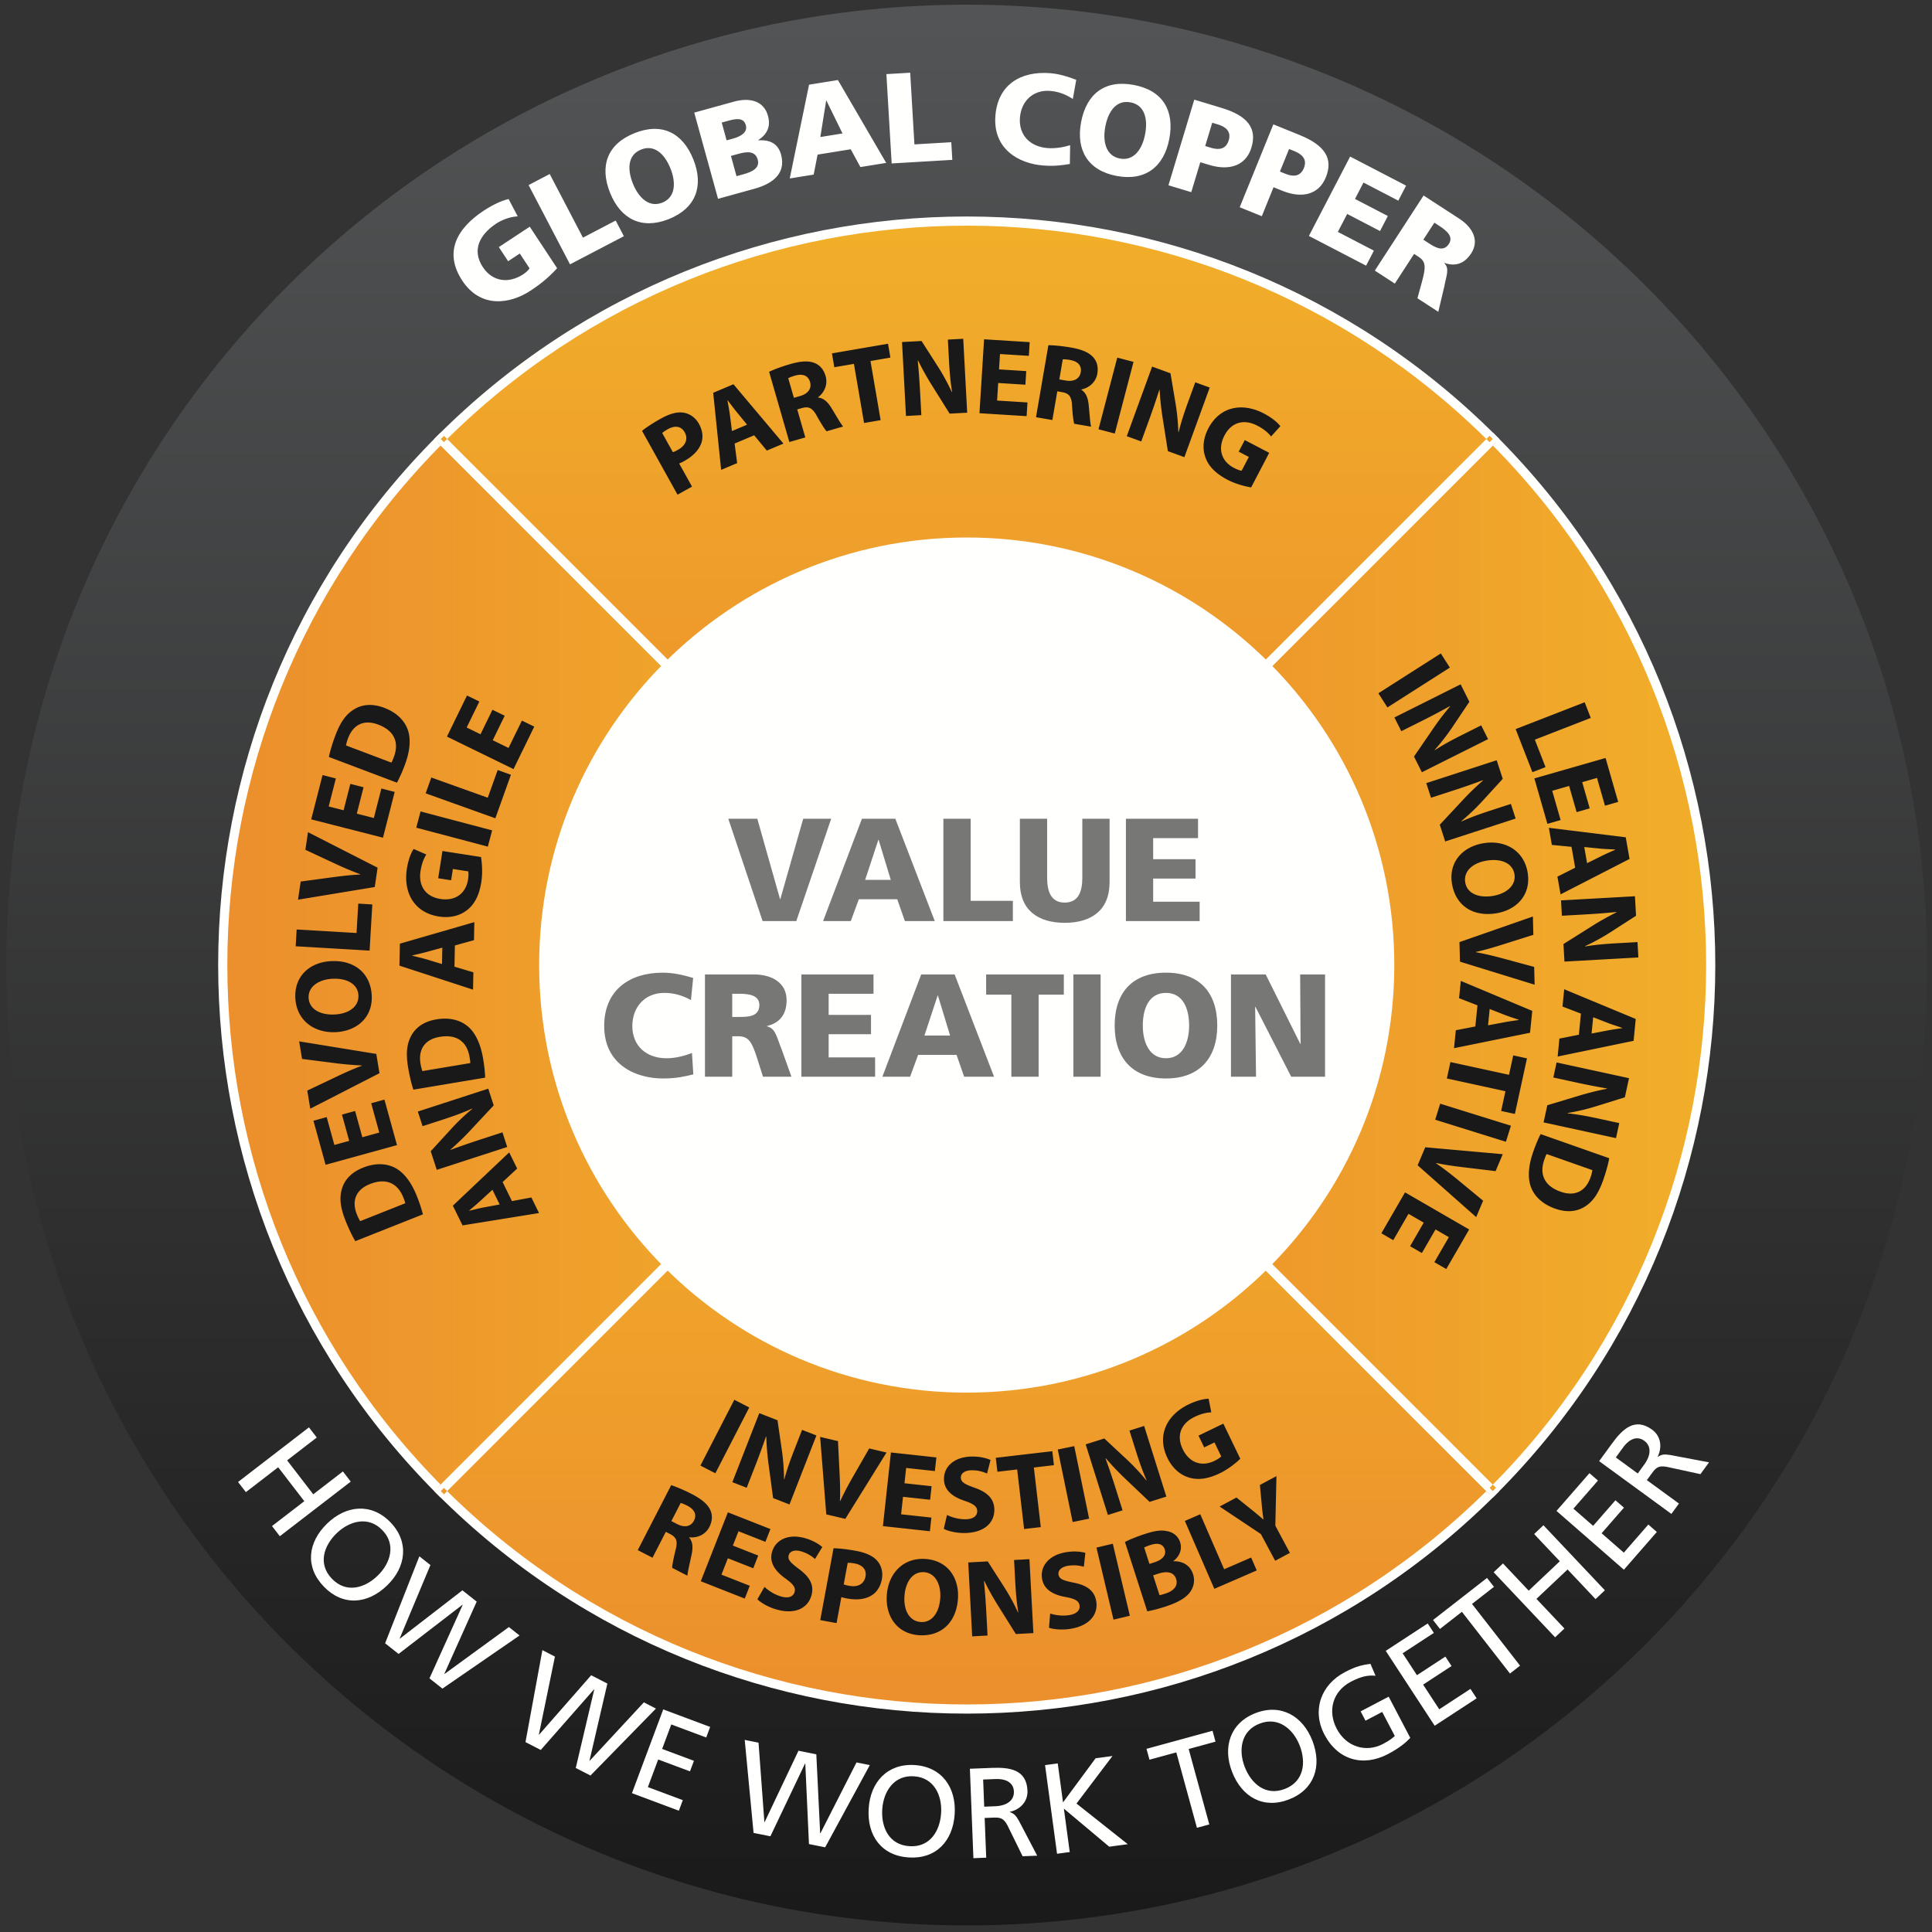
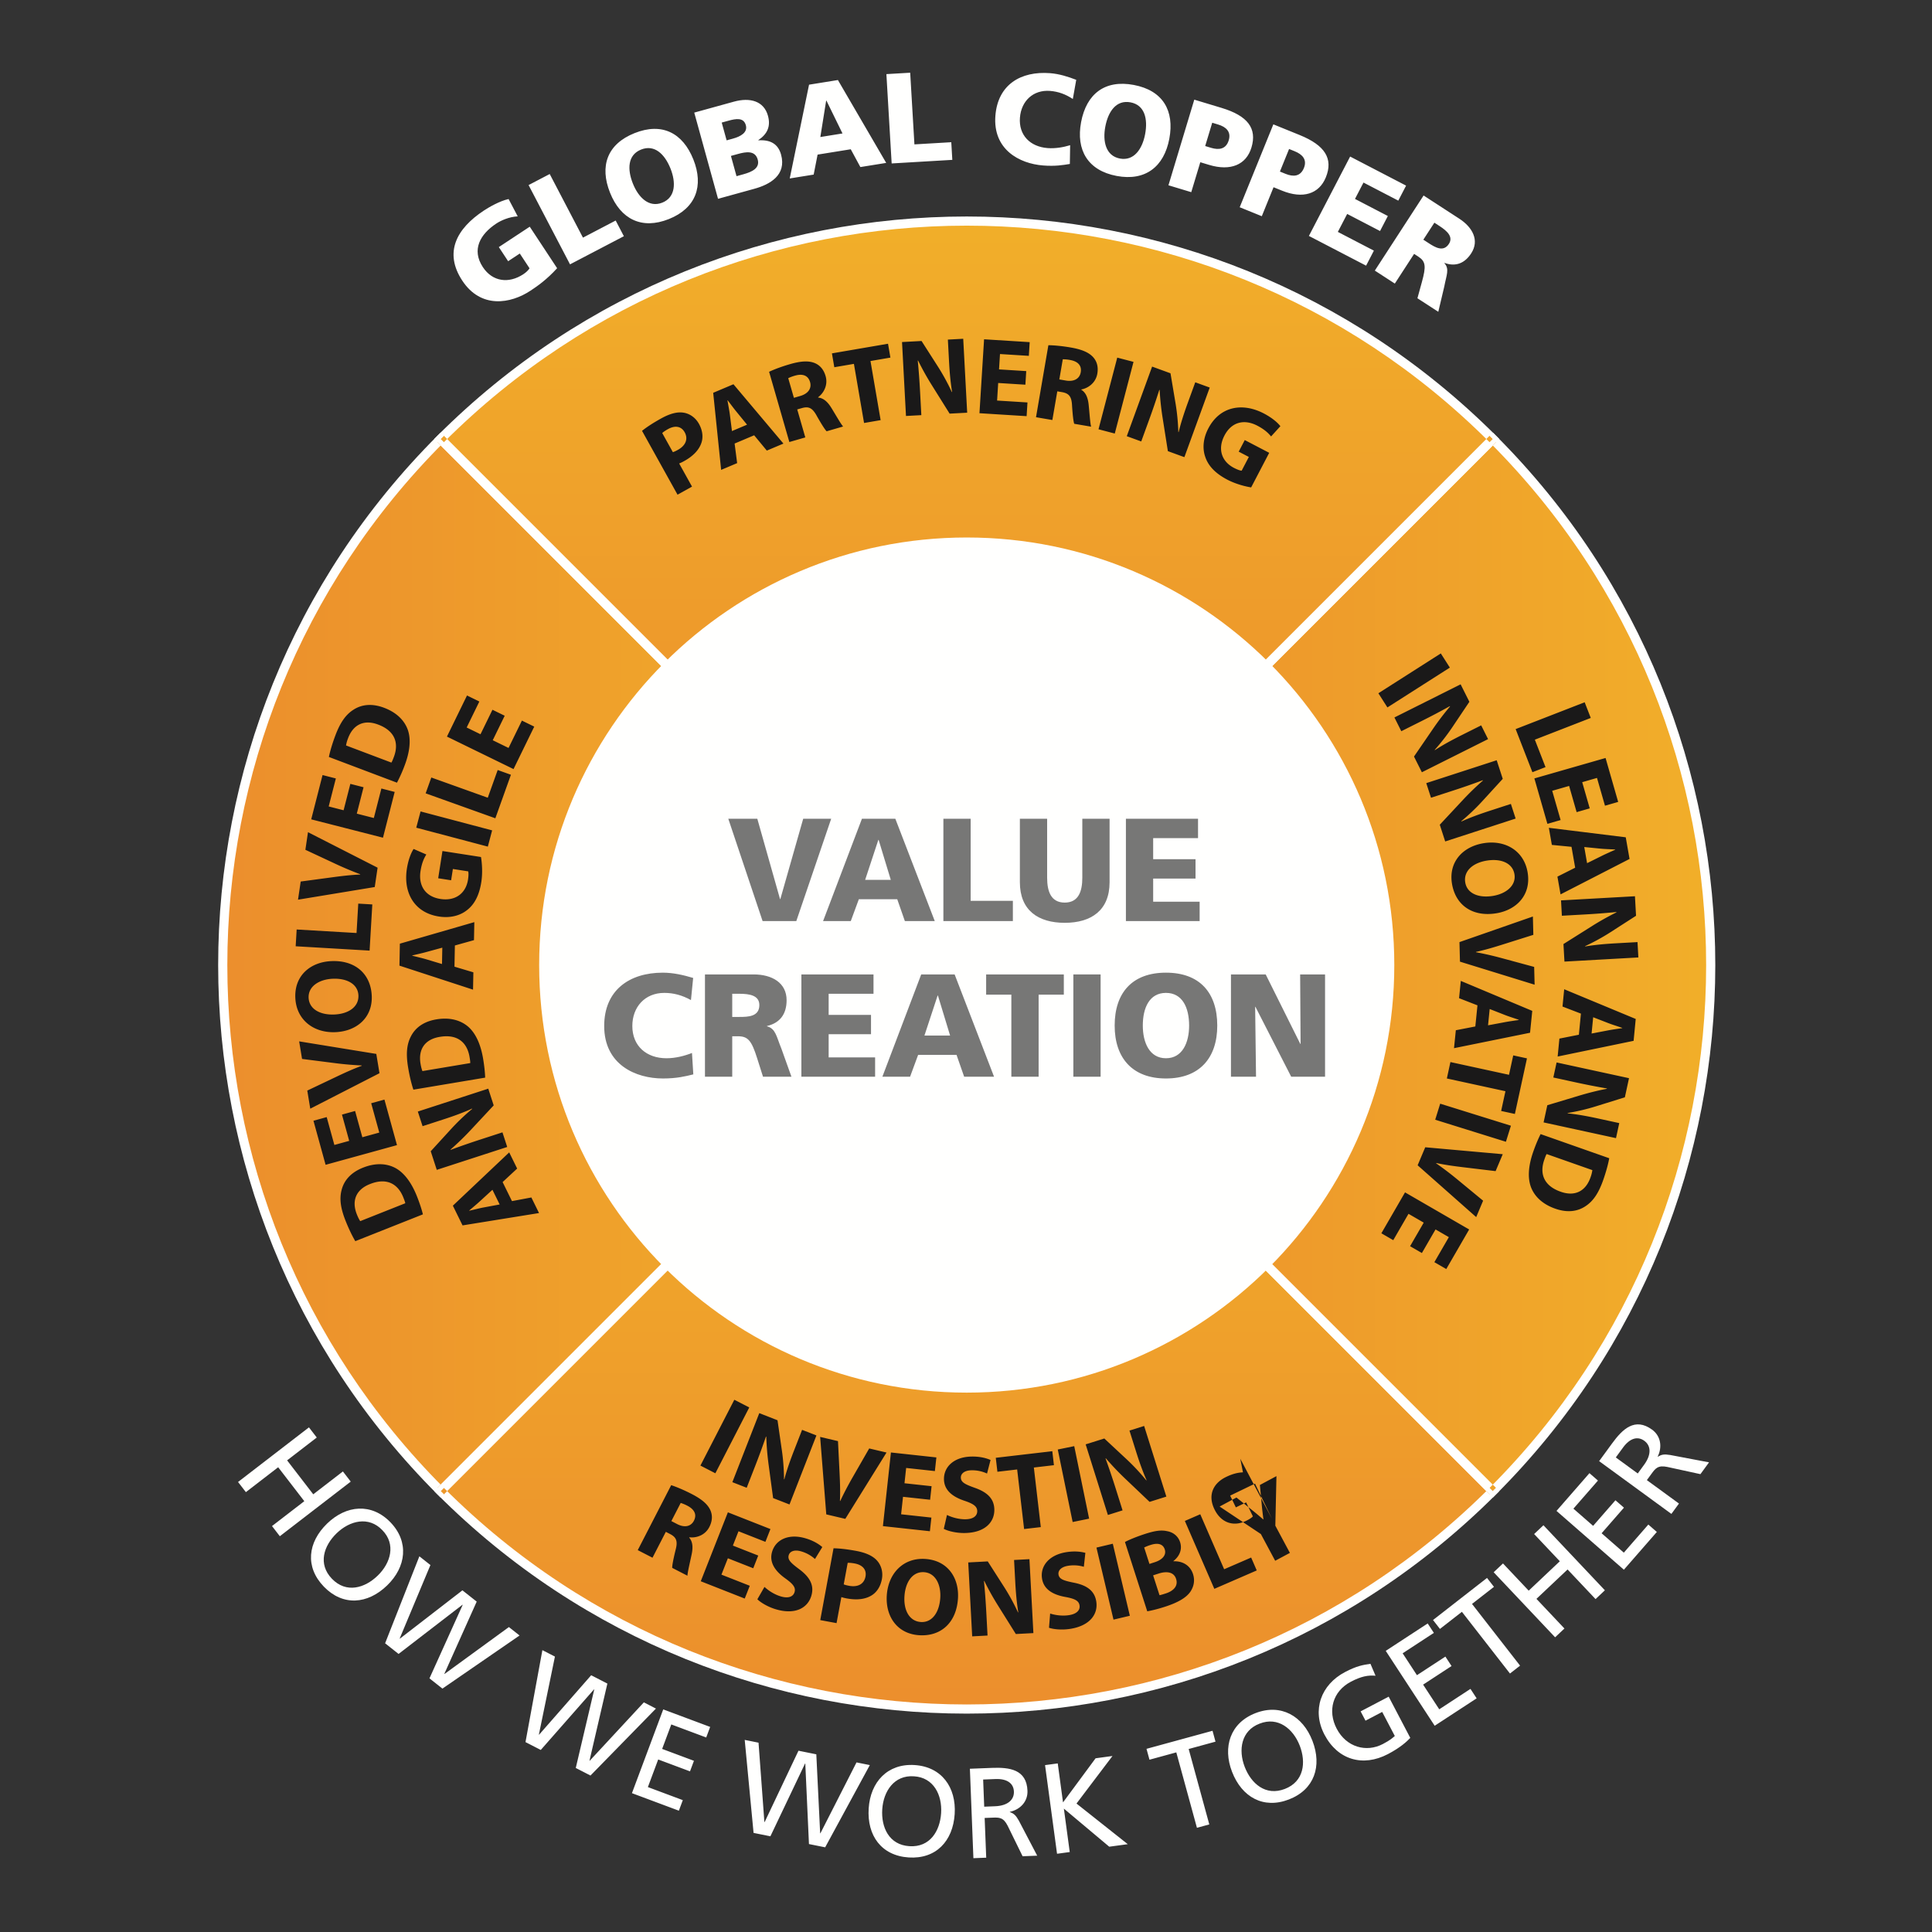
<svg xmlns="http://www.w3.org/2000/svg" width="211" height="211" viewBox="0 0 211 211">
  <rect x="0" y="0" width="211" height="211" fill="#333333" stroke="none" />
  <defs>
    <linearGradient x1="50%" y1="100%" x2="50%" y2="0%" id="a">
      <stop stop-color="#1A1919" offset="0%" />
      <stop stop-color="#535556" offset="100%" />
    </linearGradient>
    <linearGradient x1="0%" y1="50%" x2="100%" y2="50%" id="b">
      <stop stop-color="#EB8B2D" offset="0%" />
      <stop stop-color="#F2B229" offset="100%" />
    </linearGradient>
    <linearGradient x1="50%" y1="100.001%" x2="50%" y2="0%" id="c">
      <stop stop-color="#EB8B2D" offset="0%" />
      <stop stop-color="#F2B229" offset="100%" />
    </linearGradient>
    <linearGradient x1="0%" y1="50%" x2="99.999%" y2="50%" id="d">
      <stop stop-color="#EB8B2D" offset="0%" />
      <stop stop-color="#F2B229" offset="100%" />
    </linearGradient>
    <linearGradient x1="50%" y1="100%" x2="50%" y2="-.001%" id="e">
      <stop stop-color="#EB8B2D" offset="0%" />
      <stop stop-color="#F2B229" offset="100%" />
    </linearGradient>
  </defs>
  <g fill="none" fill-rule="evenodd">
-     <path d="M210.462 105.397c0 57.925-46.957 104.882-104.882 104.882C47.655 210.279.698 163.322.698 105.397.698 47.472 47.655.515 105.58.515c57.925 0 104.882 46.957 104.882 104.882" fill="url(#a)" />
    <path d="M105.58 105.397l-57.454 57.455c-31.732-31.732-31.732-83.178 0-114.909l57.454 57.454" fill="url(#b)" />
    <path d="M105.58 105.397l-.354-.354-57.454 57.455.354.354.353-.354c-15.769-15.769-23.651-36.433-23.652-57.101.001-20.668 7.883-41.331 23.652-57.101l-.353-.353-.354.353 57.454 57.454.354-.353-.354-.354.354.354.354-.354-57.808-57.807-.354.353C31.81 63.551 23.827 84.476 23.827 105.397s7.983 41.846 23.945 57.808l.354.354 58.161-58.162-.353-.354-.354.354" fill="#FFFFFE" />
    <path d="M105.58 105.397l57.455 57.455c-31.732 31.73-83.178 31.73-114.909 0l57.454-57.455" fill="url(#c)" />
    <path d="M105.58 105.397l-.354.353 57.455 57.455.354-.353-.354-.354c-15.769 15.769-36.433 23.651-57.101 23.652-20.668-.001-41.331-7.883-57.101-23.652l-.353.354.353.353 57.455-57.455-.354-.353-.354.353.354-.353-.354-.354-57.807 57.809.353.353c15.962 15.962 36.887 23.945 57.808 23.945s41.846-7.983 57.808-23.945l.354-.353-58.162-58.162-.354.353.354.354" fill="#FFFFFE" />
    <path d="M105.58 105.397l57.455-57.454c31.731 31.731 31.731 83.177 0 114.909l-57.455-57.455" fill="url(#d)" />
    <path d="M105.58 105.397l.354.353 57.454-57.454-.353-.353-.354.353c15.769 15.77 23.651 36.433 23.652 57.101-.001 20.668-7.883 41.332-23.652 57.101l.354.354.353-.354-57.454-57.455-.354.354.354.353-.354-.353-.354.353 57.809 57.809.353-.354c15.962-15.962 23.945-36.887 23.945-57.808 0-20.92-7.983-41.846-23.945-57.808l-.353-.353-58.162 58.161.353.353.354-.353" fill="#FFFFFE" />
    <path d="M105.58 105.397L48.126 47.943c31.731-31.731 83.177-31.731 114.909 0l-57.455 57.454" fill="url(#e)" />
    <path d="M105.58 105.397l.354-.354-57.455-57.454-.353.354.353.353c15.77-15.769 36.433-23.651 57.101-23.652 20.668.001 41.332 7.883 57.101 23.652l.354-.353-.354-.354-57.455 57.454.354.354.354-.354-.354.354.354.353 57.808-57.807-.354-.354c-15.962-15.962-36.887-23.945-57.808-23.945s-41.846 7.983-57.808 23.945l-.353.354 58.161 58.161.354-.354-.354-.353" fill="#FFFFFE" />
    <path d="M152.276 105.397c0 25.79-20.906 46.696-46.696 46.696-25.789 0-46.696-20.906-46.696-46.696 0-25.789 20.907-46.696 46.696-46.696 25.79 0 46.696 20.907 46.696 46.696" fill="#FFFFFE" />
    <g fill="#777776">
      <path d="M79.54 89.42h3.169l2.481 8.772h.033l2.497-8.772h3.056l-3.809 11.172h-3.682L79.54 89.42M95.958 91.725h-.032l-1.441 4.369h2.802l-1.329-4.369zm-1.824-2.305h3.649l4.306 11.172h-3.266l-.832-2.385h-4.194l-.88 2.385h-3.025l4.242-11.172zM103.031 89.42h2.978v8.963h4.61v2.209h-7.588V89.42M121.181 96.351c0 3.057-1.986 4.433-4.899 4.433-2.913 0-4.898-1.376-4.898-4.433V89.42h2.977v6.435c0 1.472.401 2.72 1.921 2.72 1.521 0 1.921-1.248 1.921-2.72V89.42h2.978v6.931M122.965 89.42h7.876v2.113h-4.899v2.304h4.626v2.113h-4.626v2.53h5.075v2.112h-8.052V89.42M75.719 117.336c-.849.208-1.793.448-3.314.448-2.977 0-6.419-1.504-6.419-5.73 0-3.89 2.722-5.826 6.403-5.826 1.136 0 2.241.256 3.313.576l-.24 2.417c-.96-.528-1.889-.784-2.913-.784-2.113 0-3.49 1.536-3.49 3.617 0 2.193 1.553 3.521 3.73 3.521.977 0 1.969-.255 2.785-.576l.145 2.337M79.97 111.062h.784c.961 0 2.177-.032 2.177-1.297 0-1.04-1.04-1.232-2.177-1.232h-.784v2.529zm-2.978-4.642h5.315c1.985 0 3.601.896 3.601 2.817 0 1.489-.704 2.481-2.144 2.817v.032c.96.256 1.024 1.105 1.584 2.465l1.088 3.041h-3.105l-.64-2.017c-.608-1.92-.993-2.401-2.097-2.401h-.624v4.418h-2.978V106.42zM87.522 106.42h7.876v2.113H90.5v2.304h4.626v2.113H90.5v2.53h5.074v2.112h-8.052V106.42M102.434 108.725h-.033l-1.44 4.369h2.802l-1.329-4.369zm-1.825-2.305h3.65l4.305 11.172h-3.265l-.832-2.385h-4.195l-.88 2.385h-3.025l4.242-11.172zM110.453 108.628H107.7v-2.208h8.484v2.208h-2.753v8.964h-2.978v-8.964M127.339 115.575c1.808 0 2.529-1.728 2.529-3.569 0-1.936-.721-3.569-2.529-3.569-1.809 0-2.53 1.633-2.53 3.569 0 1.841.721 3.569 2.53 3.569zm0-9.347c3.681 0 5.602 2.192 5.602 5.778 0 3.554-1.953 5.778-5.602 5.778-3.65 0-5.603-2.224-5.603-5.778 0-3.586 1.921-5.778 5.603-5.778zM134.438 106.42h3.793l3.778 7.587h.032l-.048-7.587h2.721v11.172h-3.697l-3.906-7.635h-.032l.096 7.635h-2.737V106.42" />
    </g>
    <path fill="#777776" d="M117.224 117.592h2.977V106.42h-2.977z" />
    <path d="M60.845 29.293c-1.148 1.26-2.161 1.961-2.909 2.454-2.174 1.434-5.411 1.992-7.446-1.094-2.026-3.074-.642-5.68 2.35-7.653.537-.355 1.71-1.044 2.705-1.263l.996 1.892c-.94.049-1.819.445-2.334.783-1.765 1.164-2.729 2.856-1.473 4.761 1.056 1.602 2.829 1.824 4.419.776.292-.192.542-.424.679-.648l-1.064-1.613-1.273.84-1.018-1.543 3.378-2.227 2.99 4.535M57.728 20.212l2.308-1.206 3.631 6.947 3.573-1.868.895 1.712-5.881 3.074-4.526-8.659M72.331 22.131c1.47-.586 1.495-2.223.898-3.719-.628-1.573-1.742-2.665-3.211-2.079-1.469.586-1.525 2.146-.897 3.719.596 1.495 1.742 2.666 3.21 2.079zm-3.029-7.592c2.99-1.194 5.261-.035 6.423 2.877 1.151 2.887.287 5.326-2.677 6.509-2.965 1.184-5.272.009-6.424-2.877-1.162-2.912-.312-5.316 2.678-6.509zM80.437 19.24l.742-.205c.917-.253 1.838-.652 1.573-1.61-.283-1.025-1.294-.848-2.157-.609l-.768.212.61 2.212zm-1.08-3.912l.702-.193c.823-.227 1.617-.665 1.397-1.46-.238-.864-1.07-.721-1.906-.49l-.729.201.536 1.942zm-3.536-3.03l4.33-1.195c1.753-.485 3.274-.077 3.72 1.542.328 1.187-.096 2.015-1.052 2.657l.008.026c1.325-.089 2.159.406 2.475 1.553.622 2.253-1.231 3.272-2.917 3.737l-3.966 1.095-2.598-9.415zM90.256 10.986l-.028.005-.636 3.974 2.42-.39-1.756-3.589zm-1.897-1.737l3.152-.508 5.274 9.051-2.82.454-1.051-1.944-3.622.584-.428 2.182-2.614.422 2.109-10.241zM96.806 8.094l2.599-.153.462 7.827 4.025-.237.114 1.928-6.625.391-.575-9.756M116.842 17.906c-.755.124-1.595.269-2.921.166-2.597-.201-5.497-1.747-5.211-5.433.264-3.392 2.768-4.898 5.979-4.648.992.077 1.938.375 2.851.727l-.373 2.092c-.801-.526-1.594-.812-2.487-.882-1.844-.143-3.148 1.105-3.289 2.919-.148 1.913 1.116 3.177 3.015 3.325.851.066 1.735-.091 2.468-.315l-.032 2.049M122.309 17.315c1.556.293 2.455-1.076 2.753-2.659.314-1.665-.041-3.186-1.596-3.479-1.555-.293-2.439.994-2.753 2.659-.299 1.583.041 3.186 1.596 3.479zm1.515-8.038c3.166.597 4.462 2.794 3.881 5.877-.576 3.055-2.616 4.652-5.754 4.061-3.138-.592-4.456-2.822-3.881-5.877.581-3.083 2.589-4.657 5.754-4.061zM131.622 15.949l.643.195c.857.259 1.634.157 1.929-.821.287-.952-.303-1.466-1.16-1.725l-.643-.194-.769 2.545zm-1.19-5.065l2.975.898c2.853.86 3.902 2.23 3.267 4.333-.571 1.889-2.29 2.598-4.621 1.894l-.965-.291-.987 3.269-2.491-.752 2.822-9.351zM139.784 18.736l.623.253c.83.336 1.612.307 1.997-.64.373-.921-.167-1.488-.997-1.825l-.622-.252-1.001 2.464zm-.717-5.156l2.879 1.169c2.763 1.121 3.681 2.582 2.854 4.618-.742 1.829-2.52 2.376-4.777 1.46l-.934-.379-1.284 3.165-2.413-.979 3.675-9.054zM147.453 17.098l6.111 3.175-.852 1.64-3.801-1.975-.929 1.788 3.589 1.866-.852 1.64-3.589-1.866-1.02 1.962 3.937 2.046-.852 1.64-6.247-3.246 4.505-8.67M155.447 26.177l.576.374c.705.458 1.613 1.015 2.216.086.496-.764-.176-1.4-1.011-1.942l-.575-.374-1.206 1.856zm.028-4.826l3.9 2.533c1.457.946 2.217 2.374 1.301 3.784-.709 1.093-1.7 1.486-2.917 1.046l-.015.024c.583.645.225 1.298-.012 2.564l-.651 2.751-2.279-1.479.491-1.787c.469-1.699.416-2.235-.395-2.761l-.458-.298-2.106 3.243-2.185-1.419 5.326-8.201zM33.742 155.888l.854 1.108-3.239 2.495 2.854 3.706 3.239-2.496.855 1.11-7.744 5.965-.854-1.11 3.528-2.717-2.854-3.706-3.528 2.718-.855-1.109 7.744-5.964M36.256 172.427c1.567 1.621 3.589 1.012 4.988-.342 1.43-1.382 2.02-3.432.51-4.973-1.488-1.561-3.558-1.041-4.988.34-1.4 1.354-2.078 3.353-.51 4.975zm6.385-6.173c2.063 2.136 1.72 4.884-.365 6.899-2.135 2.064-4.833 2.275-6.906.13-2.074-2.145-1.771-4.834.364-6.898 2.085-2.015 4.843-2.266 6.907-.131zM45.8 169.969l1.208.954-3.357 8.021.022.017 6.829-5.276 1.56 1.232-3.533 7.881.022.018 7.027-5.12 1.164.92-8.422 5.802-1.417-1.12 3.626-8.021-.022-.018-6.977 5.373-1.472-1.163 3.742-9.5M59.236 180.216l1.37.705-1.753 8.517.025.012 5.687-6.491 1.768.91-1.952 8.414.025.013 5.912-6.376 1.32.68-7.15 7.312-1.607-.826 2.017-8.569-.025-.014-5.814 6.615-1.669-.858 1.846-10.044M72.434 186.688l5.125 1.915-.431 1.153-3.814-1.425-.999 2.674 3.473 1.298-.431 1.153-3.473-1.298-1.127 3.015 3.815 1.426-.431 1.153-5.125-1.915 3.418-9.149M81.333 190.02l1.509.304.639 8.665.028.004 3.695-7.791 1.948.392.42 8.62.028.006 3.942-7.742 1.454.293-4.877 8.981-1.77-.356-.4-8.788-.028-.005-3.783 7.945-1.838-.37-.967-10.158M99.322 201.628c2.25.146 3.335-1.666 3.46-3.608.128-1.986-.815-3.899-2.969-4.024-2.151-.152-3.332 1.624-3.46 3.61-.125 1.942.719 3.878 2.969 4.022zm.57-8.861c2.964.19 4.558 2.455 4.372 5.349-.191 2.962-2.044 4.934-5.021 4.743-2.977-.193-4.562-2.386-4.372-5.349.187-2.894 2.059-4.934 5.021-4.743zM107.489 197.314l1.19-.047c1.329-.052 2.089-.67 2.053-1.608-.035-.881-.729-1.415-2.016-1.364l-1.343.053.116 2.966zm-1.564-4.143l2.393-.094c1.931-.076 3.804.16 3.896 2.496.047 1.189-.802 2.063-1.928 2.304l.002.028c.439.151.658.352.989.942l2 3.817-1.595.063-1.63-3.327c-.472-.935-.933-.916-1.675-.888l-.839.033.17 4.338-1.399.055-.384-9.767zM114.133 192.775l1.387-.188.576 4.258 3.557-4.817 1.845-.25-3.93 5.193 5.6 4.439-2.025.275-4.955-4.16.642 4.743-1.387.188-1.31-9.681M128.468 191.383l-2.93.801-.325-1.188 7.211-1.972.325 1.188-2.93.802 2.252 8.237-1.35.369-2.253-8.237M140.324 195.374c2.102-.812 2.327-2.911 1.625-4.727-.718-1.855-2.377-3.195-4.383-2.404-2.017.765-2.343 2.873-1.626 4.728.702 1.815 2.281 3.217 4.384 2.403zm-3.203-8.28c2.77-1.071 5.167.314 6.212 3.018 1.071 2.769.217 5.337-2.565 6.412-2.782 1.076-5.141-.249-6.212-3.018-1.045-2.704-.204-5.342 2.565-6.412zM150.228 183.013c-.816-.078-1.577.068-2.694.653-1.997 1.046-2.564 3.194-1.55 5.129 1.066 2.034 3.239 2.619 5.037 1.677.856-.448 1.034-.652 1.311-.877l-1.378-2.63-1.823.955-.533-1.016 3.064-1.606 2.36 4.503c-.387.408-1.089 1.061-2.441 1.769-2.742 1.436-5.488.63-6.931-2.123-1.398-2.667-.392-5.456 2.25-6.84 1.265-.663 1.921-.77 2.771-.899l.557 1.305M151.341 180.296l4.582-2.994.674 1.031-3.41 2.229 1.562 2.39 3.106-2.03.674 1.031-3.106 2.031 1.762 2.695 3.41-2.229.674 1.032-4.582 2.994-5.346-8.18M159.659 176.032l-2.397 1.868-.758-.973 5.899-4.596.758.973-2.397 1.867 5.249 6.739-1.104.861-5.25-6.739M163.129 171.71l1.018-.961 2.807 2.972 3.399-3.211-2.806-2.972 1.017-.961 6.71 7.104-1.018.962-3.056-3.236-3.4 3.209 3.057 3.238-1.018.961-6.71-7.105M169.991 165.011l3.598-4.123.928.81-2.678 3.068 2.151 1.877 2.438-2.794.928.809-2.438 2.794 2.425 2.118 2.677-3.069.928.81-3.598 4.122-7.359-6.422M178.865 160.922l.701-.962c.784-1.073.772-2.053.014-2.606-.712-.521-1.561-.308-2.32.732l-.792 1.086 2.397 1.75zm-4.218-1.347l1.412-1.932c1.139-1.561 2.485-2.883 4.374-1.504.961.701 1.119 1.909.609 2.94l.022.017c.392-.252.685-.298 1.353-.191l4.233.802-.941 1.289-3.62-.788c-1.024-.211-1.297.162-1.734.762l-.496.678 3.506 2.559-.826 1.131-7.892-5.763z" fill="#FFFFFE" />
-     <path d="M73.485 49.381c.154-.044.327-.127.558-.255.849-.472 1.134-1.193.732-1.917-.362-.649-1.028-.787-1.824-.343-.326.18-.528.333-.626.429l1.16 2.086zm-3.366-2.327c.445-.357 1.102-.806 2.077-1.348.986-.548 1.793-.75 2.474-.634.649.106 1.28.524 1.664 1.215.385.692.481 1.408.283 2.039-.259.817-.938 1.497-1.882 2.021a4.56 4.56 0 01-.562.271l1.405 2.527-1.583.88-3.876-6.971zM81.588 46.381l-1.132-1.386c-.319-.386-.686-.883-.983-1.279l-.022.01c.076.489.203 1.099.264 1.583l.225 1.768 1.648-.696zm-1.359 2.06l.277 2.138-1.748.738-.868-8.418 2.212-.934 5.459 6.481-1.814.765-1.383-1.672-2.135.902zM86.704 43.447l.691-.2c.877-.253 1.27-.84 1.074-1.521-.206-.716-.794-.934-1.605-.712a4.514 4.514 0 00-.779.287l.619 2.146zm-2.707-2.843c.539-.256 1.361-.568 2.295-.837 1.154-.333 2.011-.393 2.691-.114.568.236.978.705 1.184 1.421.287.992-.221 1.875-.82 2.31l.01.034c.605.064 1.055.496 1.457 1.155.495.806 1.03 1.751 1.266 2.008l-1.799.52c-.19-.183-.557-.765-1.064-1.655-.488-.91-.898-1.079-1.617-.883l-.531.152.882 3.058-1.742.502-2.212-7.671zM93.259 39.74l-2.141.367-.26-1.514 6.126-1.052.26 1.514-2.176.374 1.108 6.456-1.809.311-1.108-6.456M98.945 45.429l-.432-8.073 2.132-.115 1.836 2.87a23.46 23.46 0 011.465 2.696l.036-.002c-.176-1.06-.271-2.147-.336-3.357l-.126-2.36 1.677-.09.432 8.074-1.917.102-1.891-3.022a30.163 30.163 0 01-1.554-2.776l-.035.014c.105 1.063.19 2.2.26 3.518l.13 2.431-1.677.09M111.986 42.014l-2.97-.186-.12 1.917 3.318.207-.093 1.497-5.151-.321.504-8.073 4.982.311-.093 1.497-3.15-.197-.105 1.677 2.971.186-.093 1.485M115.693 41.438l.709.122c.899.154 1.509-.204 1.628-.902.126-.733-.308-1.185-1.134-1.338a4.416 4.416 0 00-.826-.081l-.377 2.199zm-1.197-3.736c.595.005 1.471.082 2.429.247 1.182.203 1.98.522 2.47 1.069.408.459.573 1.059.447 1.793-.175 1.017-1.015 1.591-1.744 1.722l-.006.035c.517.32.733.905.808 1.673.095.941.164 2.024.265 2.358l-1.844-.316c-.092-.248-.17-.93-.238-1.953-.042-1.029-.338-1.36-1.069-1.498l-.544-.093-.538 3.133-1.786-.306 1.35-7.864zM123.795 39.521l-2.047 7.827-1.776-.465 2.046-7.826 1.777.464M123.059 47.637l2.767-7.6 2.007.731.564 3.359a23.5 23.5 0 01.293 3.057l.034.013c.252-1.045.592-2.084 1.006-3.223l.809-2.222 1.579.575-2.767 7.601-1.804-.657-.556-3.523a29.931 29.931 0 01-.343-3.164l-.038-.001a78.615 78.615 0 01-1.139 3.34l-.833 2.289-1.579-.575M136.642 53.231c-.589-.091-1.657-.352-2.604-.846-1.308-.684-2.083-1.508-2.409-2.49-.337-.961-.21-2.086.351-3.133 1.255-2.377 3.699-2.833 6.05-1.605.924.483 1.543 1.036 1.805 1.389l-1.018 1.12c-.304-.376-.722-.769-1.508-1.18-1.352-.705-2.772-.473-3.583 1.08-.772 1.477-.302 2.833 1.027 3.527.372.194.692.308.853.311l.784-1.5-1.107-.578.661-1.265 2.67 1.393-1.972 3.777M44.262 131.411c-.024-.158-.117-.391-.201-.603-.599-1.544-1.845-2.212-3.641-1.499-1.566.608-2.028 1.85-1.449 3.311.15.379.281.612.372.744l4.919-1.953zm-5.457 4.141c-.349-.585-.727-1.377-1.068-2.235-.567-1.428-.678-2.456-.418-3.398.27-1.011 1.001-1.869 2.328-2.395 1.439-.572 2.64-.441 3.541.041.972.531 1.763 1.612 2.347 3.084.349.882.541 1.528.653 1.974l-7.383 2.929zM38.781 121.333l.791 2.869 1.85-.51-.883-3.204 1.446-.399 1.371 4.974-7.796 2.149-1.326-4.811 1.445-.399.839 3.042 1.619-.446-.79-2.869 1.434-.396M41.444 117.209l-7.559 3.874-.326-1.977 3.215-1.528c.902-.428 1.773-.827 2.736-1.18l-.006-.036a35.892 35.892 0 01-2.937-.257l-3.578-.456-.317-1.918 8.425 1.371.347 2.107M36.546 110.796c1.581-.078 2.658-.876 2.598-2.097-.062-1.235-1.271-1.883-2.839-1.805-1.45.072-2.661.829-2.599 2.087.061 1.233 1.271 1.893 2.84 1.815zm-.397-5.828c2.647-.131 4.332 1.395 4.449 3.754.119 2.395-1.62 3.887-3.92 4.001-2.419.12-4.305-1.335-4.423-3.719-.124-2.479 1.666-3.925 3.894-4.036zM32.292 103.345l.107-1.832 6.54.383.188-3.21 1.534.09-.296 5.043-8.073-.474M40.927 96.876l-8.38 1.381.293-1.982 3.527-.474c.99-.132 1.941-.246 2.966-.289l.005-.035a36.161 36.161 0 01-2.718-1.143l-3.268-1.525.284-1.924 7.603 3.878-.312 2.113M39.705 85.978l-.738 2.883 1.861.476.824-3.221 1.453.373-1.279 4.999-7.837-2.005 1.238-4.837 1.453.372-.783 3.057 1.628.417.738-2.883 1.442.369M42.745 83.285c.088-.133.177-.369.258-.583.597-1.544.125-2.878-1.683-3.561-1.569-.605-2.747.002-3.303 1.474a3.776 3.776 0 00-.225.799l4.953 1.871zm-6.827-.615c.137-.667.391-1.508.717-2.373.543-1.437 1.153-2.271 1.98-2.794.881-.565 1.999-.707 3.336-.203 1.448.548 2.249 1.453 2.59 2.416.362 1.048.218 2.38-.342 3.862a15.791 15.791 0 01-.846 1.901l-7.435-2.809zM173.067 76.697l.665 1.711-6.107 2.374 1.166 2.998-1.432.556-1.83-4.709 7.538-2.93M172.189 88.696l-.821-2.862-1.846.531.918 3.195-1.443.414-1.423-4.961 7.775-2.231 1.377 4.798-1.441.414-.872-3.034-1.614.464.821 2.86-1.431.412M173.331 94.269l1.604-.793c.449-.226 1.015-.471 1.467-.672l-.004-.024c-.494-.036-1.117-.047-1.602-.097l-1.774-.176.309 1.762zm-1.702-1.785l-2.146-.209-.328-1.868 8.398 1.037.415 2.365-7.536 3.87-.341-1.939 1.938-.974-.4-2.282zM170.484 98.334l8.074-.452.119 2.132-2.865 1.843a23.317 23.317 0 01-2.693 1.472l.002.037c1.06-.18 2.147-.277 3.357-.345l2.36-.132.094 1.677-8.073.453-.108-1.917 3.018-1.9a30.004 30.004 0 012.772-1.561l-.014-.035a79.002 79.002 0 01-3.517.269l-2.432.136-.094-1.677M173.822 112.876l1.757-.336c.492-.096 1.103-.181 1.592-.255l.003-.024c-.467-.166-1.064-.344-1.517-.52l-1.662-.645-.173 1.78zm-1.164-2.175l-2.012-.774.184-1.888 7.813 3.244-.231 2.389-8.295 1.715.19-1.959 2.127-.421.224-2.306zM170.001 116.034l7.909 1.718-.454 2.089-3.255 1.013c-.935.289-2.023.544-2.991.702l-.008.035c1.07.11 2.146.307 3.331.564l2.311.503-.356 1.642-7.909-1.718.408-1.877 3.417-1.027c.947-.286 2.08-.581 3.091-.767l-.004-.038a77.025 77.025 0 01-3.465-.678l-2.382-.518.357-1.643M168.914 126.037c-.085.135-.169.373-.245.588-.561 1.559-.059 2.88 1.764 3.522 1.581.568 2.746-.066 3.267-1.548a3.74 3.74 0 00.207-.806l-4.993-1.756zm6.836.458c-.121.67-.355 1.517-.661 2.388-.51 1.449-1.101 2.298-1.915 2.839-.867.585-1.982.753-3.329.278-1.461-.513-2.282-1.4-2.645-2.354-.386-1.039-.272-2.374.253-3.868.315-.895.594-1.509.802-1.919l7.495 2.636zM81.829 153.712l-3.702 7.19-1.632-.841 3.702-7.189 1.632.84M79.983 161.873l2.941-7.539 1.991.778.488 3.373c.137.968.218 2.083.222 3.064l.034.013c.276-1.039.64-2.071 1.081-3.2l.859-2.204 1.566.612-2.941 7.538-1.79-.698-.476-3.536a30.286 30.286 0 01-.27-3.173l-.038-.002a76.905 76.905 0 01-1.216 3.314l-.885 2.271-1.566-.611M90.24 165.391l-.67-8.461 1.949.459.175 3.552c.049.997.082 1.954.038 2.978l.035.008c.421-.898.886-1.775 1.366-2.61l1.795-3.126 1.891.445-4.501 7.244-2.078-.489M101.58 163.792l-2.959-.321-.208 1.909 3.306.36-.162 1.491-5.131-.558.874-8.043 4.964.54-.163 1.491-3.138-.34-.181 1.67 2.959.322-.161 1.479M103.422 165.454c.496.244 1.256.483 2.035.47.84-.014 1.278-.369 1.269-.896-.008-.504-.397-.786-1.374-1.118-1.351-.445-2.239-1.174-2.258-2.349-.023-1.38 1.11-2.454 3.018-2.486.911-.015 1.586.166 2.069.374l-.383 1.482a3.852 3.852 0 00-1.698-.356c-.791.013-1.169.379-1.162.799.009.516.468.737 1.518 1.115 1.436.503 2.12 1.236 2.139 2.376.022 1.355-1.002 2.524-3.221 2.56-.923.016-1.839-.209-2.299-.454l.347-1.517M111.087 160.485l-2.157.252-.178-1.526 6.174-.72.177 1.526-2.192.256.758 6.507-1.823.211-.759-6.506M117.321 157.938l1.625 7.919-1.798.368-1.625-7.919 1.798-.368M120.996 165.456l-2.427-7.713 2.037-.64 2.492 2.322a23.406 23.406 0 012.091 2.247l.034-.011c-.435-.982-.797-2.012-1.161-3.169l-.709-2.253 1.602-.505 2.427 7.714-1.831.576-2.584-2.457a30.085 30.085 0 01-2.196-2.303l-.031.022a77.928 77.928 0 011.128 3.343l.731 2.323-1.603.504M135.456 159.315c-.424.418-1.271 1.12-2.232 1.585-1.329.641-2.452.771-3.436.446-.972-.303-1.798-1.076-2.304-2.15-1.158-2.426-.065-4.66 2.322-5.813.94-.454 1.753-.62 2.192-.619l.291 1.485c-.482.02-1.047.119-1.847.506-1.372.663-2.033 1.942-1.271 3.519.725 1.502 2.093 1.933 3.443 1.281.379-.183.66-.372.758-.499l-.735-1.523-1.124.542-.621-1.286 2.711-1.309 1.853 3.835M53.781 129.939l-1.319 1.21c-.367.341-.842.734-1.22 1.054l.01.022c.484-.105 1.087-.267 1.565-.355l1.752-.326-.788-1.605zm2.133 1.238l2.118-.398.837 1.702-8.352 1.349-1.059-2.155 6.154-5.819.868 1.766-1.588 1.476 1.022 2.079zM55.394 125.265l-7.693 2.499-.66-2.031 2.3-2.514a23.548 23.548 0 012.229-2.112l-.011-.034c-.979.444-2.006.816-3.159 1.19l-2.249.73-.519-1.597 7.693-2.499.593 1.826-2.433 2.607a30.2 30.2 0 01-2.283 2.218l.023.03c1-.375 2.077-.75 3.333-1.158l2.317-.753.519 1.598M51.357 116.102c.01-.159-.032-.408-.07-.633-.262-1.637-1.34-2.551-3.247-2.231-1.659.265-2.373 1.382-2.113 2.934.068.402.147.657.208.805l5.222-.875zm-6.209 2.903c-.218-.645-.422-1.5-.575-2.412-.254-1.516-.146-2.544.305-3.41.477-.933 1.373-1.618 2.782-1.854 1.527-.255 2.674.124 3.455.785.839.723 1.385 1.947 1.647 3.509.156.936.208 1.609.224 2.069l-7.838 1.313zM48.306 103.497l-1.725.471c-.482.135-1.085.268-1.566.379l-.001.023c.478.129 1.087.261 1.552.402l1.706.512.034-1.787zm1.328 2.077l2.064.616-.036 1.894-8.037-2.624.046-2.399 8.132-2.352-.038 1.967-2.086.584-.045 2.314zM52.53 93.598c.102.587.199 1.683.035 2.738-.228 1.458-.759 2.456-1.585 3.08-.802.628-1.908.869-3.08.674-2.654-.425-3.871-2.594-3.463-5.214.161-1.032.486-1.795.737-2.156l1.387.604c-.258.41-.497.931-.634 1.808-.234 1.506.443 2.777 2.173 3.047 1.648.256 2.781-.624 3.012-2.105.065-.416.069-.755.02-.909l-1.672-.259-.192 1.232-1.411-.22.464-2.975 4.209.655M45.931 88.62l7.816 2.068-.469 1.774-7.817-2.067.47-1.775M46.487 86.642l.618-1.728 6.166 2.208 1.083-3.026 1.446.518-1.702 4.753-7.611-2.725M55.12 78.168l-1.306 2.675 1.726.843 1.459-2.988 1.348.658-2.263 4.638-7.272-3.548 2.19-4.488 1.349.658-1.384 2.837 1.51.738 1.306-2.676 1.337.653M158.343 72.91l-6.819 4.351-.987-1.548 6.818-4.35.988 1.547M152.289 78.356l7.23-3.62.956 1.909-1.897 2.828a23.538 23.538 0 01-1.887 2.421l.016.032c.901-.585 1.861-1.106 2.944-1.648l2.114-1.059.752 1.502-7.23 3.62-.86-1.716 2.016-2.941a29.714 29.714 0 011.924-2.533l-.027-.028a76.51 76.51 0 01-3.121 1.644l-2.178 1.091-.752-1.502M155.767 85.528l7.692-2.499.661 2.031-2.301 2.514a23.41 23.41 0 01-2.228 2.112l.011.034c.978-.444 2.006-.815 3.159-1.19l2.248-.731.519 1.599-7.693 2.499-.592-1.826 2.433-2.608a30.39 30.39 0 012.282-2.219l-.022-.03a77.407 77.407 0 01-3.334 1.159l-2.316.752-.519-1.597M162.368 93.991c-1.563.258-2.543 1.174-2.344 2.381.201 1.22 1.477 1.728 3.028 1.472 1.433-.236 2.551-1.127 2.346-2.37-.201-1.22-1.479-1.738-3.03-1.483zm1.058 5.75c-2.617.431-4.466-.894-4.85-3.227-.391-2.368 1.169-4.048 3.442-4.423 2.392-.394 4.432.838 4.82 3.194.405 2.452-1.21 4.092-3.412 4.456zM159.393 102.891l8.018-2.796.05 2.003-3.393 1.07c-.952.3-1.869.575-2.872.793l.001.036c.977.179 1.943.407 2.873.66l3.481.943.049 1.942-8.153-2.516-.054-2.135M162.514 111.978l1.759-.329c.492-.096 1.104-.179 1.594-.25l.002-.024c-.466-.168-1.063-.348-1.516-.527l-1.66-.65-.179 1.78zm-1.156-2.181l-2.009-.782.19-1.888 7.804 3.274-.241 2.389-8.304 1.685.198-1.959 2.129-.413.233-2.306zM164.804 117.383l.461-2.121 1.5.326-1.32 6.07-1.5-.326.469-2.156-6.398-1.392.389-1.793 6.399 1.392M164.466 124.696l-7.723-2.407.545-1.753 7.724 2.407-.546 1.753M155.655 125.297l8.465.757-.78 1.848-3.536-.424c-.992-.119-1.942-.246-2.946-.461l-.014.033a35.22 35.22 0 012.348 1.786l2.784 2.296-.756 1.792-6.396-5.658.831-1.969M153.999 136.103l1.491-2.576-1.662-.962-1.666 2.878-1.299-.751 2.585-4.469 7.004 4.052-2.501 4.323-1.299-.752 1.581-2.732-1.454-.842-1.491 2.577-1.289-.746M73.322 166.123l.639.33c.811.417 1.5.259 1.824-.37.34-.661.063-1.222-.678-1.618a4.539 4.539 0 00-.764-.325l-1.021 1.983zm-.018-3.923c.567.185 1.378.522 2.242.966 1.067.55 1.731 1.095 2.034 1.764.251.561.228 1.183-.113 1.844-.472.918-1.447 1.212-2.181 1.117l-.017.032c.397.461.427 1.083.268 1.838-.193.926-.453 1.98-.457 2.329l-1.664-.857c-.013-.263.119-.938.361-1.933.27-.995.087-1.399-.569-1.751l-.491-.252-1.455 2.826-1.611-.829 3.653-7.094zM82.264 171.274l-2.77-1.09-.703 1.787 3.094 1.217-.55 1.396-4.802-1.889 2.962-7.529 4.646 1.828-.549 1.397-2.938-1.156-.615 1.563 2.77 1.09-.545 1.386M83.492 173.311c.403.378 1.06.83 1.81 1.046.807.233 1.331.021 1.477-.487.14-.484-.15-.867-.988-1.471-1.162-.823-1.797-1.781-1.472-2.91.383-1.328 1.783-2.023 3.617-1.495.877.253 1.47.624 1.871.965l-.801 1.306a3.838 3.838 0 00-1.52-.838c-.761-.22-1.231.02-1.347.424-.143.495.232.841 1.126 1.512 1.227.903 1.666 1.804 1.35 2.9-.376 1.304-1.699 2.121-3.833 1.506-.888-.256-1.698-.739-2.067-1.109l.777-1.349M92.146 173.033c.147.063.334.11.593.158.956.176 1.635-.199 1.785-1.012.136-.731-.291-1.262-1.187-1.428-.366-.067-.62-.078-.757-.066l-.434 2.348zm-1.113-3.94c.572.009 1.363.082 2.461.284 1.108.205 1.859.565 2.312 1.087.432.495.652 1.219.508 1.997-.144.779-.526 1.391-1.08 1.752-.72.465-1.676.556-2.738.36a4.532 4.532 0 01-.607-.149l-.526 2.843-1.781-.33 1.451-7.844zM98.78 174.314c-.108 1.581.558 2.746 1.779 2.83 1.234.085 2.021-1.041 2.129-2.61.1-1.449-.509-2.743-1.767-2.83-1.233-.085-2.033 1.04-2.141 2.61zm5.841.293c-.182 2.647-1.897 4.141-4.257 3.979-2.396-.165-3.673-2.069-3.514-4.369.166-2.42 1.835-4.122 4.219-3.958 2.48.17 3.705 2.12 3.552 4.348zM106.176 178.712l-.432-8.073 2.132-.113 1.835 2.868a23.328 23.328 0 011.466 2.697l.036-.002c-.177-1.06-.271-2.148-.336-3.358l-.127-2.36 1.678-.089.432 8.073-1.917.102-1.891-3.021a29.825 29.825 0 01-1.555-2.777l-.035.014c.105 1.065.19 2.2.261 3.519l.129 2.431-1.676.089M114.69 176.22c.526.17 1.312.297 2.082.172.829-.134 1.211-.549 1.127-1.069-.081-.499-.506-.721-1.521-.909-1.401-.246-2.385-.84-2.573-2-.221-1.362.746-2.589 2.629-2.894.9-.146 1.594-.065 2.102.072l-.166 1.522a3.842 3.842 0 00-1.731-.108c-.782.127-1.103.543-1.036.958.083.509.569.661 1.663.885 1.494.292 2.276.918 2.459 2.043.217 1.338-.629 2.642-2.819 2.998-.912.147-1.85.057-2.341-.118l.125-1.552M121.533 168.595l1.861 7.867-1.785.423-1.862-7.867 1.786-.423M126.635 174.218c.178-.032.384-.099.681-.194.789-.253 1.39-.775 1.129-1.586-.25-.778-1.046-.862-1.915-.582l-.594.191.699 2.171zm-1.1-3.417l.571-.184c.915-.294 1.285-.83 1.101-1.401-.188-.583-.732-.748-1.521-.494a4.9 4.9 0 00-.728.285l.577 1.794zm-2.674-2.393c.427-.239 1.331-.605 2.199-.885 1.063-.342 1.748-.449 2.415-.297.629.112 1.187.514 1.411 1.211.22.685.027 1.454-.739 2.054l.007.022c.957-.043 1.822.41 2.142 1.404.224.698.081 1.349-.274 1.893-.417.625-1.273 1.179-2.804 1.671-.858.276-1.516.425-1.923.493l-2.434-7.566zM129.402 166.107l1.683-.731 2.608 6.007 2.949-1.279.611 1.408-4.632 2.01-3.219-7.415M139.266 170.456l-1.562-2.918-4.506-3.003 1.84-.985 1.646 1.322c.5.4.852.702 1.281 1.071l.021-.012a31.267 31.267 0 01-.191-1.652l-.198-2.099 1.808-.968-.122 5.413 1.59 2.971-1.607.86" fill="#1A1919" />
+     <path d="M73.485 49.381c.154-.044.327-.127.558-.255.849-.472 1.134-1.193.732-1.917-.362-.649-1.028-.787-1.824-.343-.326.18-.528.333-.626.429l1.16 2.086zm-3.366-2.327c.445-.357 1.102-.806 2.077-1.348.986-.548 1.793-.75 2.474-.634.649.106 1.28.524 1.664 1.215.385.692.481 1.408.283 2.039-.259.817-.938 1.497-1.882 2.021a4.56 4.56 0 01-.562.271l1.405 2.527-1.583.88-3.876-6.971zM81.588 46.381l-1.132-1.386c-.319-.386-.686-.883-.983-1.279l-.022.01c.076.489.203 1.099.264 1.583l.225 1.768 1.648-.696zm-1.359 2.06l.277 2.138-1.748.738-.868-8.418 2.212-.934 5.459 6.481-1.814.765-1.383-1.672-2.135.902zM86.704 43.447l.691-.2c.877-.253 1.27-.84 1.074-1.521-.206-.716-.794-.934-1.605-.712a4.514 4.514 0 00-.779.287l.619 2.146zm-2.707-2.843c.539-.256 1.361-.568 2.295-.837 1.154-.333 2.011-.393 2.691-.114.568.236.978.705 1.184 1.421.287.992-.221 1.875-.82 2.31l.01.034c.605.064 1.055.496 1.457 1.155.495.806 1.03 1.751 1.266 2.008l-1.799.52c-.19-.183-.557-.765-1.064-1.655-.488-.91-.898-1.079-1.617-.883l-.531.152.882 3.058-1.742.502-2.212-7.671zM93.259 39.74l-2.141.367-.26-1.514 6.126-1.052.26 1.514-2.176.374 1.108 6.456-1.809.311-1.108-6.456M98.945 45.429l-.432-8.073 2.132-.115 1.836 2.87a23.46 23.46 0 011.465 2.696l.036-.002c-.176-1.06-.271-2.147-.336-3.357l-.126-2.36 1.677-.09.432 8.074-1.917.102-1.891-3.022a30.163 30.163 0 01-1.554-2.776l-.035.014c.105 1.063.19 2.2.26 3.518l.13 2.431-1.677.09M111.986 42.014l-2.97-.186-.12 1.917 3.318.207-.093 1.497-5.151-.321.504-8.073 4.982.311-.093 1.497-3.15-.197-.105 1.677 2.971.186-.093 1.485M115.693 41.438l.709.122c.899.154 1.509-.204 1.628-.902.126-.733-.308-1.185-1.134-1.338a4.416 4.416 0 00-.826-.081l-.377 2.199zm-1.197-3.736c.595.005 1.471.082 2.429.247 1.182.203 1.98.522 2.47 1.069.408.459.573 1.059.447 1.793-.175 1.017-1.015 1.591-1.744 1.722l-.006.035c.517.32.733.905.808 1.673.095.941.164 2.024.265 2.358l-1.844-.316c-.092-.248-.17-.93-.238-1.953-.042-1.029-.338-1.36-1.069-1.498l-.544-.093-.538 3.133-1.786-.306 1.35-7.864zM123.795 39.521l-2.047 7.827-1.776-.465 2.046-7.826 1.777.464M123.059 47.637l2.767-7.6 2.007.731.564 3.359a23.5 23.5 0 01.293 3.057l.034.013c.252-1.045.592-2.084 1.006-3.223l.809-2.222 1.579.575-2.767 7.601-1.804-.657-.556-3.523a29.931 29.931 0 01-.343-3.164l-.038-.001a78.615 78.615 0 01-1.139 3.34l-.833 2.289-1.579-.575M136.642 53.231c-.589-.091-1.657-.352-2.604-.846-1.308-.684-2.083-1.508-2.409-2.49-.337-.961-.21-2.086.351-3.133 1.255-2.377 3.699-2.833 6.05-1.605.924.483 1.543 1.036 1.805 1.389l-1.018 1.12c-.304-.376-.722-.769-1.508-1.18-1.352-.705-2.772-.473-3.583 1.08-.772 1.477-.302 2.833 1.027 3.527.372.194.692.308.853.311l.784-1.5-1.107-.578.661-1.265 2.67 1.393-1.972 3.777M44.262 131.411c-.024-.158-.117-.391-.201-.603-.599-1.544-1.845-2.212-3.641-1.499-1.566.608-2.028 1.85-1.449 3.311.15.379.281.612.372.744l4.919-1.953zm-5.457 4.141c-.349-.585-.727-1.377-1.068-2.235-.567-1.428-.678-2.456-.418-3.398.27-1.011 1.001-1.869 2.328-2.395 1.439-.572 2.64-.441 3.541.041.972.531 1.763 1.612 2.347 3.084.349.882.541 1.528.653 1.974l-7.383 2.929zM38.781 121.333l.791 2.869 1.85-.51-.883-3.204 1.446-.399 1.371 4.974-7.796 2.149-1.326-4.811 1.445-.399.839 3.042 1.619-.446-.79-2.869 1.434-.396M41.444 117.209l-7.559 3.874-.326-1.977 3.215-1.528c.902-.428 1.773-.827 2.736-1.18l-.006-.036a35.892 35.892 0 01-2.937-.257l-3.578-.456-.317-1.918 8.425 1.371.347 2.107M36.546 110.796c1.581-.078 2.658-.876 2.598-2.097-.062-1.235-1.271-1.883-2.839-1.805-1.45.072-2.661.829-2.599 2.087.061 1.233 1.271 1.893 2.84 1.815zm-.397-5.828c2.647-.131 4.332 1.395 4.449 3.754.119 2.395-1.62 3.887-3.92 4.001-2.419.12-4.305-1.335-4.423-3.719-.124-2.479 1.666-3.925 3.894-4.036zM32.292 103.345l.107-1.832 6.54.383.188-3.21 1.534.09-.296 5.043-8.073-.474M40.927 96.876l-8.38 1.381.293-1.982 3.527-.474c.99-.132 1.941-.246 2.966-.289l.005-.035a36.161 36.161 0 01-2.718-1.143l-3.268-1.525.284-1.924 7.603 3.878-.312 2.113M39.705 85.978l-.738 2.883 1.861.476.824-3.221 1.453.373-1.279 4.999-7.837-2.005 1.238-4.837 1.453.372-.783 3.057 1.628.417.738-2.883 1.442.369M42.745 83.285c.088-.133.177-.369.258-.583.597-1.544.125-2.878-1.683-3.561-1.569-.605-2.747.002-3.303 1.474a3.776 3.776 0 00-.225.799l4.953 1.871zm-6.827-.615c.137-.667.391-1.508.717-2.373.543-1.437 1.153-2.271 1.98-2.794.881-.565 1.999-.707 3.336-.203 1.448.548 2.249 1.453 2.59 2.416.362 1.048.218 2.38-.342 3.862a15.791 15.791 0 01-.846 1.901l-7.435-2.809zM173.067 76.697l.665 1.711-6.107 2.374 1.166 2.998-1.432.556-1.83-4.709 7.538-2.93M172.189 88.696l-.821-2.862-1.846.531.918 3.195-1.443.414-1.423-4.961 7.775-2.231 1.377 4.798-1.441.414-.872-3.034-1.614.464.821 2.86-1.431.412M173.331 94.269l1.604-.793c.449-.226 1.015-.471 1.467-.672l-.004-.024c-.494-.036-1.117-.047-1.602-.097l-1.774-.176.309 1.762zm-1.702-1.785l-2.146-.209-.328-1.868 8.398 1.037.415 2.365-7.536 3.87-.341-1.939 1.938-.974-.4-2.282zM170.484 98.334l8.074-.452.119 2.132-2.865 1.843a23.317 23.317 0 01-2.693 1.472l.002.037c1.06-.18 2.147-.277 3.357-.345l2.36-.132.094 1.677-8.073.453-.108-1.917 3.018-1.9a30.004 30.004 0 012.772-1.561l-.014-.035a79.002 79.002 0 01-3.517.269l-2.432.136-.094-1.677M173.822 112.876l1.757-.336c.492-.096 1.103-.181 1.592-.255l.003-.024c-.467-.166-1.064-.344-1.517-.52l-1.662-.645-.173 1.78zm-1.164-2.175l-2.012-.774.184-1.888 7.813 3.244-.231 2.389-8.295 1.715.19-1.959 2.127-.421.224-2.306zM170.001 116.034l7.909 1.718-.454 2.089-3.255 1.013c-.935.289-2.023.544-2.991.702l-.008.035c1.07.11 2.146.307 3.331.564l2.311.503-.356 1.642-7.909-1.718.408-1.877 3.417-1.027c.947-.286 2.08-.581 3.091-.767l-.004-.038a77.025 77.025 0 01-3.465-.678l-2.382-.518.357-1.643M168.914 126.037c-.085.135-.169.373-.245.588-.561 1.559-.059 2.88 1.764 3.522 1.581.568 2.746-.066 3.267-1.548a3.74 3.74 0 00.207-.806l-4.993-1.756zm6.836.458c-.121.67-.355 1.517-.661 2.388-.51 1.449-1.101 2.298-1.915 2.839-.867.585-1.982.753-3.329.278-1.461-.513-2.282-1.4-2.645-2.354-.386-1.039-.272-2.374.253-3.868.315-.895.594-1.509.802-1.919l7.495 2.636zM81.829 153.712l-3.702 7.19-1.632-.841 3.702-7.189 1.632.84M79.983 161.873l2.941-7.539 1.991.778.488 3.373c.137.968.218 2.083.222 3.064l.034.013c.276-1.039.64-2.071 1.081-3.2l.859-2.204 1.566.612-2.941 7.538-1.79-.698-.476-3.536a30.286 30.286 0 01-.27-3.173l-.038-.002a76.905 76.905 0 01-1.216 3.314l-.885 2.271-1.566-.611M90.24 165.391l-.67-8.461 1.949.459.175 3.552c.049.997.082 1.954.038 2.978l.035.008c.421-.898.886-1.775 1.366-2.61l1.795-3.126 1.891.445-4.501 7.244-2.078-.489M101.58 163.792l-2.959-.321-.208 1.909 3.306.36-.162 1.491-5.131-.558.874-8.043 4.964.54-.163 1.491-3.138-.34-.181 1.67 2.959.322-.161 1.479M103.422 165.454c.496.244 1.256.483 2.035.47.84-.014 1.278-.369 1.269-.896-.008-.504-.397-.786-1.374-1.118-1.351-.445-2.239-1.174-2.258-2.349-.023-1.38 1.11-2.454 3.018-2.486.911-.015 1.586.166 2.069.374l-.383 1.482a3.852 3.852 0 00-1.698-.356c-.791.013-1.169.379-1.162.799.009.516.468.737 1.518 1.115 1.436.503 2.12 1.236 2.139 2.376.022 1.355-1.002 2.524-3.221 2.56-.923.016-1.839-.209-2.299-.454l.347-1.517M111.087 160.485l-2.157.252-.178-1.526 6.174-.72.177 1.526-2.192.256.758 6.507-1.823.211-.759-6.506M117.321 157.938l1.625 7.919-1.798.368-1.625-7.919 1.798-.368M120.996 165.456l-2.427-7.713 2.037-.64 2.492 2.322a23.406 23.406 0 012.091 2.247l.034-.011c-.435-.982-.797-2.012-1.161-3.169l-.709-2.253 1.602-.505 2.427 7.714-1.831.576-2.584-2.457a30.085 30.085 0 01-2.196-2.303l-.031.022a77.928 77.928 0 011.128 3.343l.731 2.323-1.603.504M135.456 159.315l.291 1.485c-.482.02-1.047.119-1.847.506-1.372.663-2.033 1.942-1.271 3.519.725 1.502 2.093 1.933 3.443 1.281.379-.183.66-.372.758-.499l-.735-1.523-1.124.542-.621-1.286 2.711-1.309 1.853 3.835M53.781 129.939l-1.319 1.21c-.367.341-.842.734-1.22 1.054l.01.022c.484-.105 1.087-.267 1.565-.355l1.752-.326-.788-1.605zm2.133 1.238l2.118-.398.837 1.702-8.352 1.349-1.059-2.155 6.154-5.819.868 1.766-1.588 1.476 1.022 2.079zM55.394 125.265l-7.693 2.499-.66-2.031 2.3-2.514a23.548 23.548 0 012.229-2.112l-.011-.034c-.979.444-2.006.816-3.159 1.19l-2.249.73-.519-1.597 7.693-2.499.593 1.826-2.433 2.607a30.2 30.2 0 01-2.283 2.218l.023.03c1-.375 2.077-.75 3.333-1.158l2.317-.753.519 1.598M51.357 116.102c.01-.159-.032-.408-.07-.633-.262-1.637-1.34-2.551-3.247-2.231-1.659.265-2.373 1.382-2.113 2.934.068.402.147.657.208.805l5.222-.875zm-6.209 2.903c-.218-.645-.422-1.5-.575-2.412-.254-1.516-.146-2.544.305-3.41.477-.933 1.373-1.618 2.782-1.854 1.527-.255 2.674.124 3.455.785.839.723 1.385 1.947 1.647 3.509.156.936.208 1.609.224 2.069l-7.838 1.313zM48.306 103.497l-1.725.471c-.482.135-1.085.268-1.566.379l-.001.023c.478.129 1.087.261 1.552.402l1.706.512.034-1.787zm1.328 2.077l2.064.616-.036 1.894-8.037-2.624.046-2.399 8.132-2.352-.038 1.967-2.086.584-.045 2.314zM52.53 93.598c.102.587.199 1.683.035 2.738-.228 1.458-.759 2.456-1.585 3.08-.802.628-1.908.869-3.08.674-2.654-.425-3.871-2.594-3.463-5.214.161-1.032.486-1.795.737-2.156l1.387.604c-.258.41-.497.931-.634 1.808-.234 1.506.443 2.777 2.173 3.047 1.648.256 2.781-.624 3.012-2.105.065-.416.069-.755.02-.909l-1.672-.259-.192 1.232-1.411-.22.464-2.975 4.209.655M45.931 88.62l7.816 2.068-.469 1.774-7.817-2.067.47-1.775M46.487 86.642l.618-1.728 6.166 2.208 1.083-3.026 1.446.518-1.702 4.753-7.611-2.725M55.12 78.168l-1.306 2.675 1.726.843 1.459-2.988 1.348.658-2.263 4.638-7.272-3.548 2.19-4.488 1.349.658-1.384 2.837 1.51.738 1.306-2.676 1.337.653M158.343 72.91l-6.819 4.351-.987-1.548 6.818-4.35.988 1.547M152.289 78.356l7.23-3.62.956 1.909-1.897 2.828a23.538 23.538 0 01-1.887 2.421l.016.032c.901-.585 1.861-1.106 2.944-1.648l2.114-1.059.752 1.502-7.23 3.62-.86-1.716 2.016-2.941a29.714 29.714 0 011.924-2.533l-.027-.028a76.51 76.51 0 01-3.121 1.644l-2.178 1.091-.752-1.502M155.767 85.528l7.692-2.499.661 2.031-2.301 2.514a23.41 23.41 0 01-2.228 2.112l.011.034c.978-.444 2.006-.815 3.159-1.19l2.248-.731.519 1.599-7.693 2.499-.592-1.826 2.433-2.608a30.39 30.39 0 012.282-2.219l-.022-.03a77.407 77.407 0 01-3.334 1.159l-2.316.752-.519-1.597M162.368 93.991c-1.563.258-2.543 1.174-2.344 2.381.201 1.22 1.477 1.728 3.028 1.472 1.433-.236 2.551-1.127 2.346-2.37-.201-1.22-1.479-1.738-3.03-1.483zm1.058 5.75c-2.617.431-4.466-.894-4.85-3.227-.391-2.368 1.169-4.048 3.442-4.423 2.392-.394 4.432.838 4.82 3.194.405 2.452-1.21 4.092-3.412 4.456zM159.393 102.891l8.018-2.796.05 2.003-3.393 1.07c-.952.3-1.869.575-2.872.793l.001.036c.977.179 1.943.407 2.873.66l3.481.943.049 1.942-8.153-2.516-.054-2.135M162.514 111.978l1.759-.329c.492-.096 1.104-.179 1.594-.25l.002-.024c-.466-.168-1.063-.348-1.516-.527l-1.66-.65-.179 1.78zm-1.156-2.181l-2.009-.782.19-1.888 7.804 3.274-.241 2.389-8.304 1.685.198-1.959 2.129-.413.233-2.306zM164.804 117.383l.461-2.121 1.5.326-1.32 6.07-1.5-.326.469-2.156-6.398-1.392.389-1.793 6.399 1.392M164.466 124.696l-7.723-2.407.545-1.753 7.724 2.407-.546 1.753M155.655 125.297l8.465.757-.78 1.848-3.536-.424c-.992-.119-1.942-.246-2.946-.461l-.014.033a35.22 35.22 0 012.348 1.786l2.784 2.296-.756 1.792-6.396-5.658.831-1.969M153.999 136.103l1.491-2.576-1.662-.962-1.666 2.878-1.299-.751 2.585-4.469 7.004 4.052-2.501 4.323-1.299-.752 1.581-2.732-1.454-.842-1.491 2.577-1.289-.746M73.322 166.123l.639.33c.811.417 1.5.259 1.824-.37.34-.661.063-1.222-.678-1.618a4.539 4.539 0 00-.764-.325l-1.021 1.983zm-.018-3.923c.567.185 1.378.522 2.242.966 1.067.55 1.731 1.095 2.034 1.764.251.561.228 1.183-.113 1.844-.472.918-1.447 1.212-2.181 1.117l-.017.032c.397.461.427 1.083.268 1.838-.193.926-.453 1.98-.457 2.329l-1.664-.857c-.013-.263.119-.938.361-1.933.27-.995.087-1.399-.569-1.751l-.491-.252-1.455 2.826-1.611-.829 3.653-7.094zM82.264 171.274l-2.77-1.09-.703 1.787 3.094 1.217-.55 1.396-4.802-1.889 2.962-7.529 4.646 1.828-.549 1.397-2.938-1.156-.615 1.563 2.77 1.09-.545 1.386M83.492 173.311c.403.378 1.06.83 1.81 1.046.807.233 1.331.021 1.477-.487.14-.484-.15-.867-.988-1.471-1.162-.823-1.797-1.781-1.472-2.91.383-1.328 1.783-2.023 3.617-1.495.877.253 1.47.624 1.871.965l-.801 1.306a3.838 3.838 0 00-1.52-.838c-.761-.22-1.231.02-1.347.424-.143.495.232.841 1.126 1.512 1.227.903 1.666 1.804 1.35 2.9-.376 1.304-1.699 2.121-3.833 1.506-.888-.256-1.698-.739-2.067-1.109l.777-1.349M92.146 173.033c.147.063.334.11.593.158.956.176 1.635-.199 1.785-1.012.136-.731-.291-1.262-1.187-1.428-.366-.067-.62-.078-.757-.066l-.434 2.348zm-1.113-3.94c.572.009 1.363.082 2.461.284 1.108.205 1.859.565 2.312 1.087.432.495.652 1.219.508 1.997-.144.779-.526 1.391-1.08 1.752-.72.465-1.676.556-2.738.36a4.532 4.532 0 01-.607-.149l-.526 2.843-1.781-.33 1.451-7.844zM98.78 174.314c-.108 1.581.558 2.746 1.779 2.83 1.234.085 2.021-1.041 2.129-2.61.1-1.449-.509-2.743-1.767-2.83-1.233-.085-2.033 1.04-2.141 2.61zm5.841.293c-.182 2.647-1.897 4.141-4.257 3.979-2.396-.165-3.673-2.069-3.514-4.369.166-2.42 1.835-4.122 4.219-3.958 2.48.17 3.705 2.12 3.552 4.348zM106.176 178.712l-.432-8.073 2.132-.113 1.835 2.868a23.328 23.328 0 011.466 2.697l.036-.002c-.177-1.06-.271-2.148-.336-3.358l-.127-2.36 1.678-.089.432 8.073-1.917.102-1.891-3.021a29.825 29.825 0 01-1.555-2.777l-.035.014c.105 1.065.19 2.2.261 3.519l.129 2.431-1.676.089M114.69 176.22c.526.17 1.312.297 2.082.172.829-.134 1.211-.549 1.127-1.069-.081-.499-.506-.721-1.521-.909-1.401-.246-2.385-.84-2.573-2-.221-1.362.746-2.589 2.629-2.894.9-.146 1.594-.065 2.102.072l-.166 1.522a3.842 3.842 0 00-1.731-.108c-.782.127-1.103.543-1.036.958.083.509.569.661 1.663.885 1.494.292 2.276.918 2.459 2.043.217 1.338-.629 2.642-2.819 2.998-.912.147-1.85.057-2.341-.118l.125-1.552M121.533 168.595l1.861 7.867-1.785.423-1.862-7.867 1.786-.423M126.635 174.218c.178-.032.384-.099.681-.194.789-.253 1.39-.775 1.129-1.586-.25-.778-1.046-.862-1.915-.582l-.594.191.699 2.171zm-1.1-3.417l.571-.184c.915-.294 1.285-.83 1.101-1.401-.188-.583-.732-.748-1.521-.494a4.9 4.9 0 00-.728.285l.577 1.794zm-2.674-2.393c.427-.239 1.331-.605 2.199-.885 1.063-.342 1.748-.449 2.415-.297.629.112 1.187.514 1.411 1.211.22.685.027 1.454-.739 2.054l.007.022c.957-.043 1.822.41 2.142 1.404.224.698.081 1.349-.274 1.893-.417.625-1.273 1.179-2.804 1.671-.858.276-1.516.425-1.923.493l-2.434-7.566zM129.402 166.107l1.683-.731 2.608 6.007 2.949-1.279.611 1.408-4.632 2.01-3.219-7.415M139.266 170.456l-1.562-2.918-4.506-3.003 1.84-.985 1.646 1.322c.5.4.852.702 1.281 1.071l.021-.012a31.267 31.267 0 01-.191-1.652l-.198-2.099 1.808-.968-.122 5.413 1.59 2.971-1.607.86" fill="#1A1919" />
  </g>
</svg>